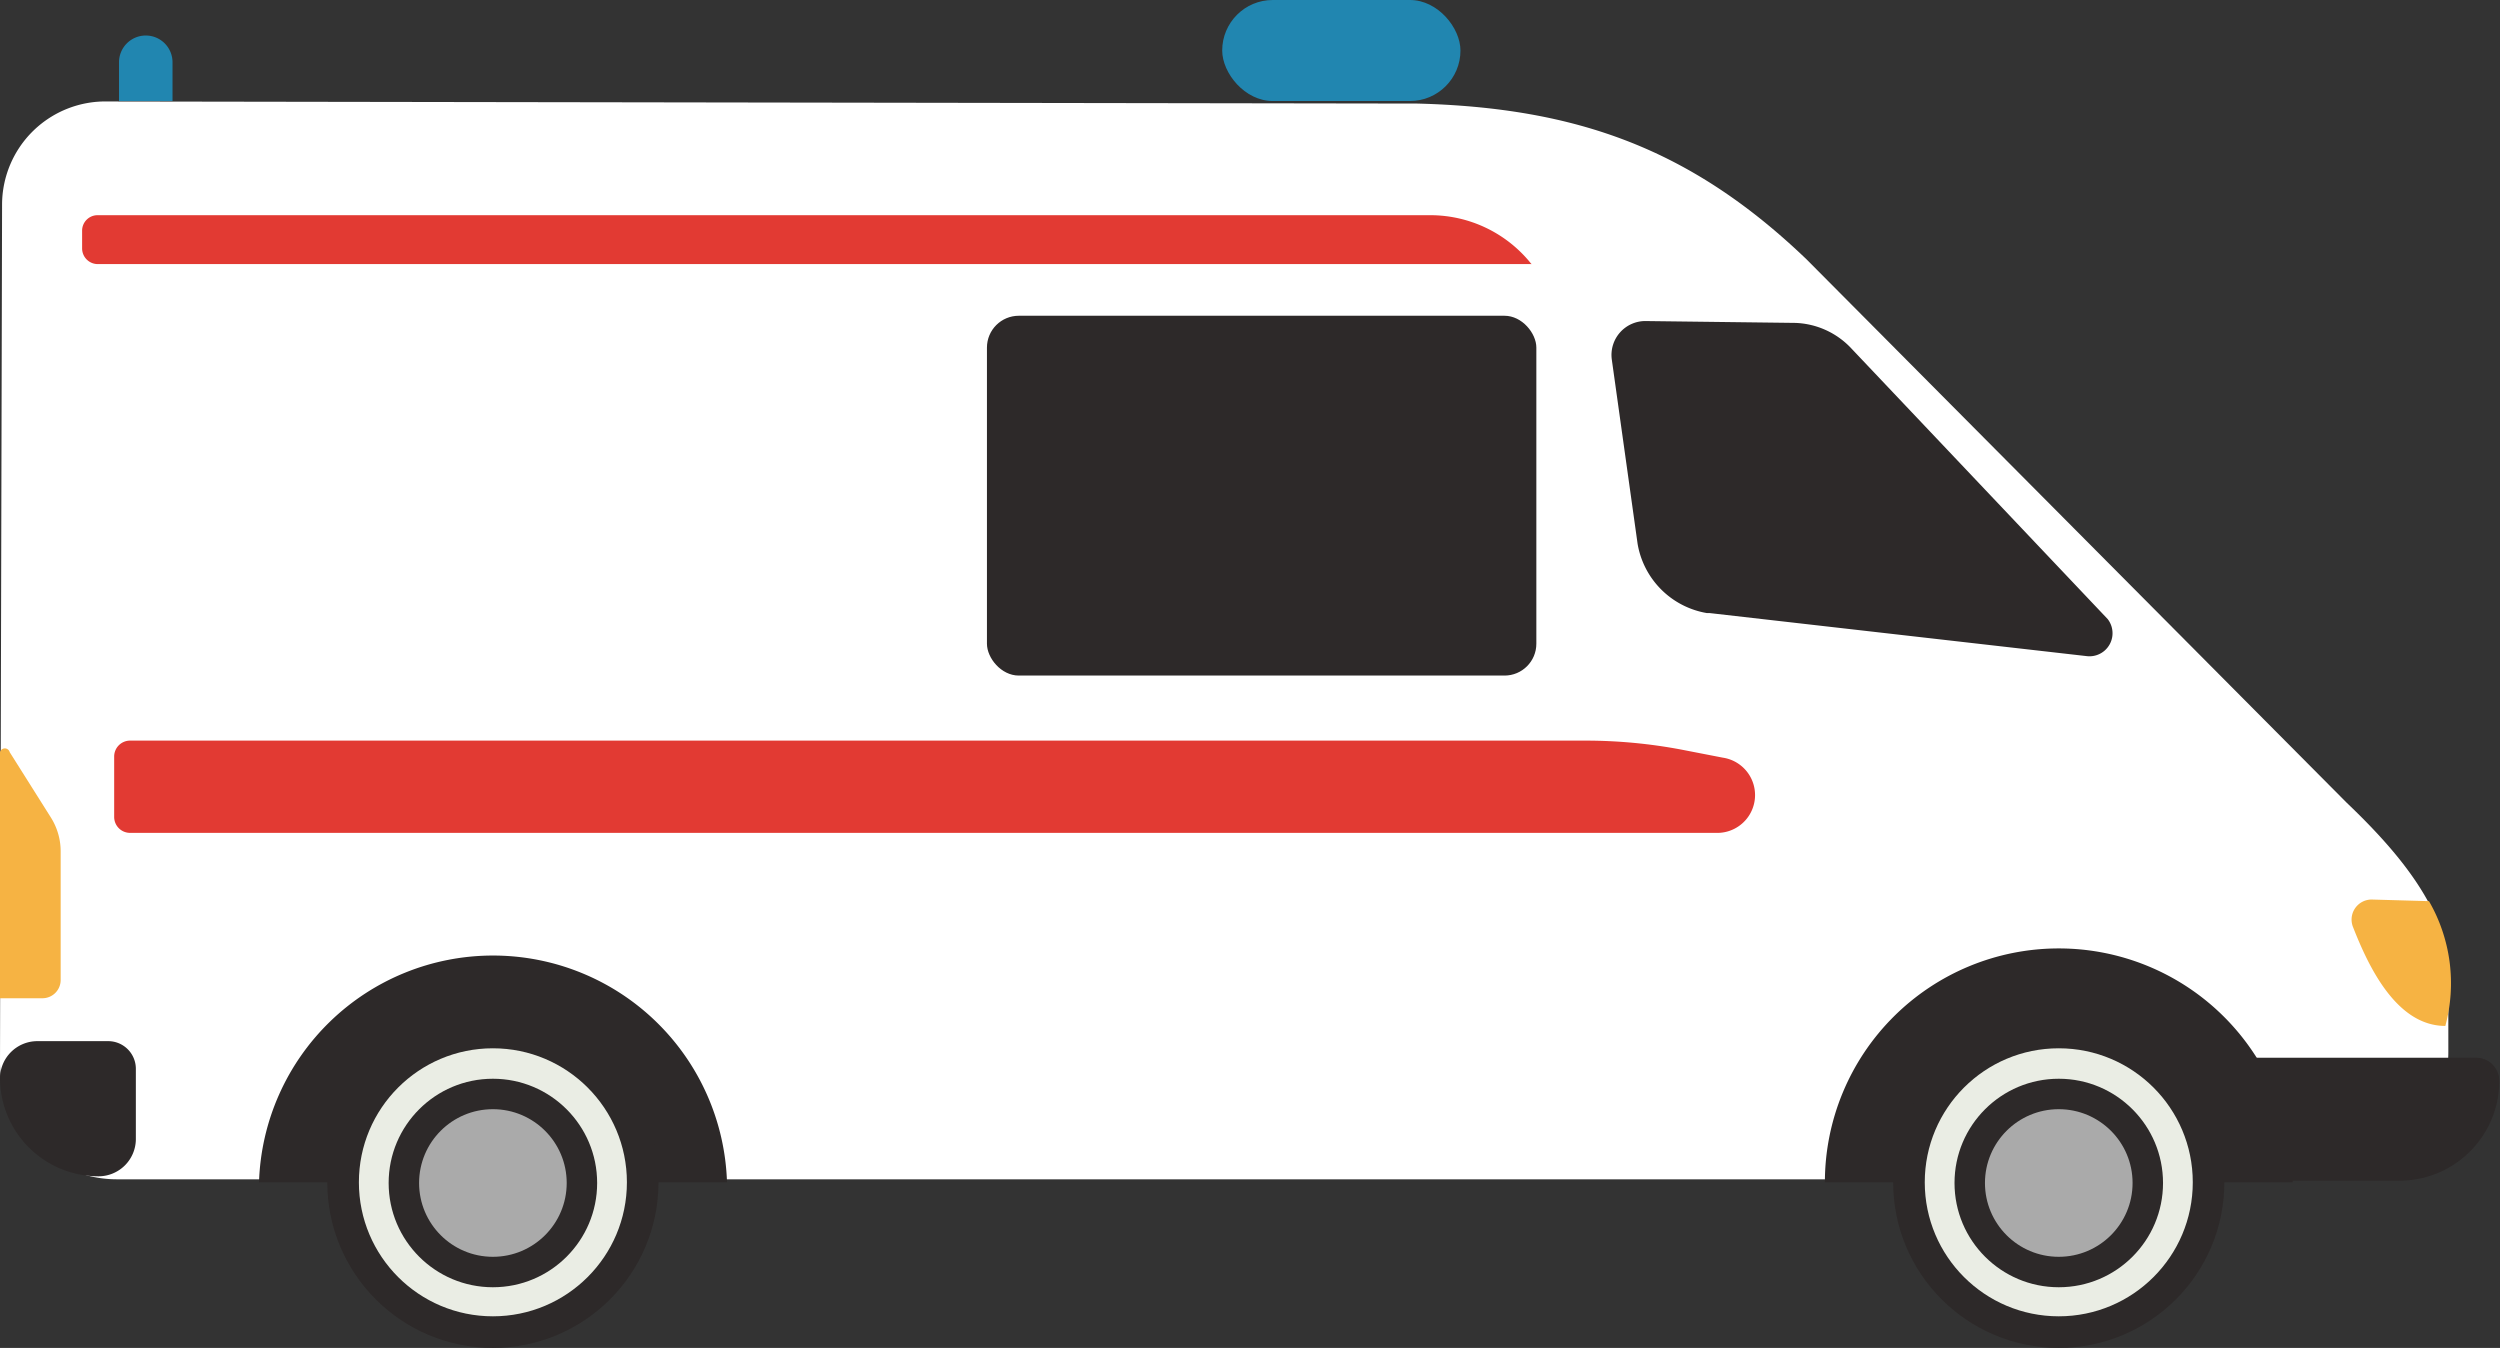
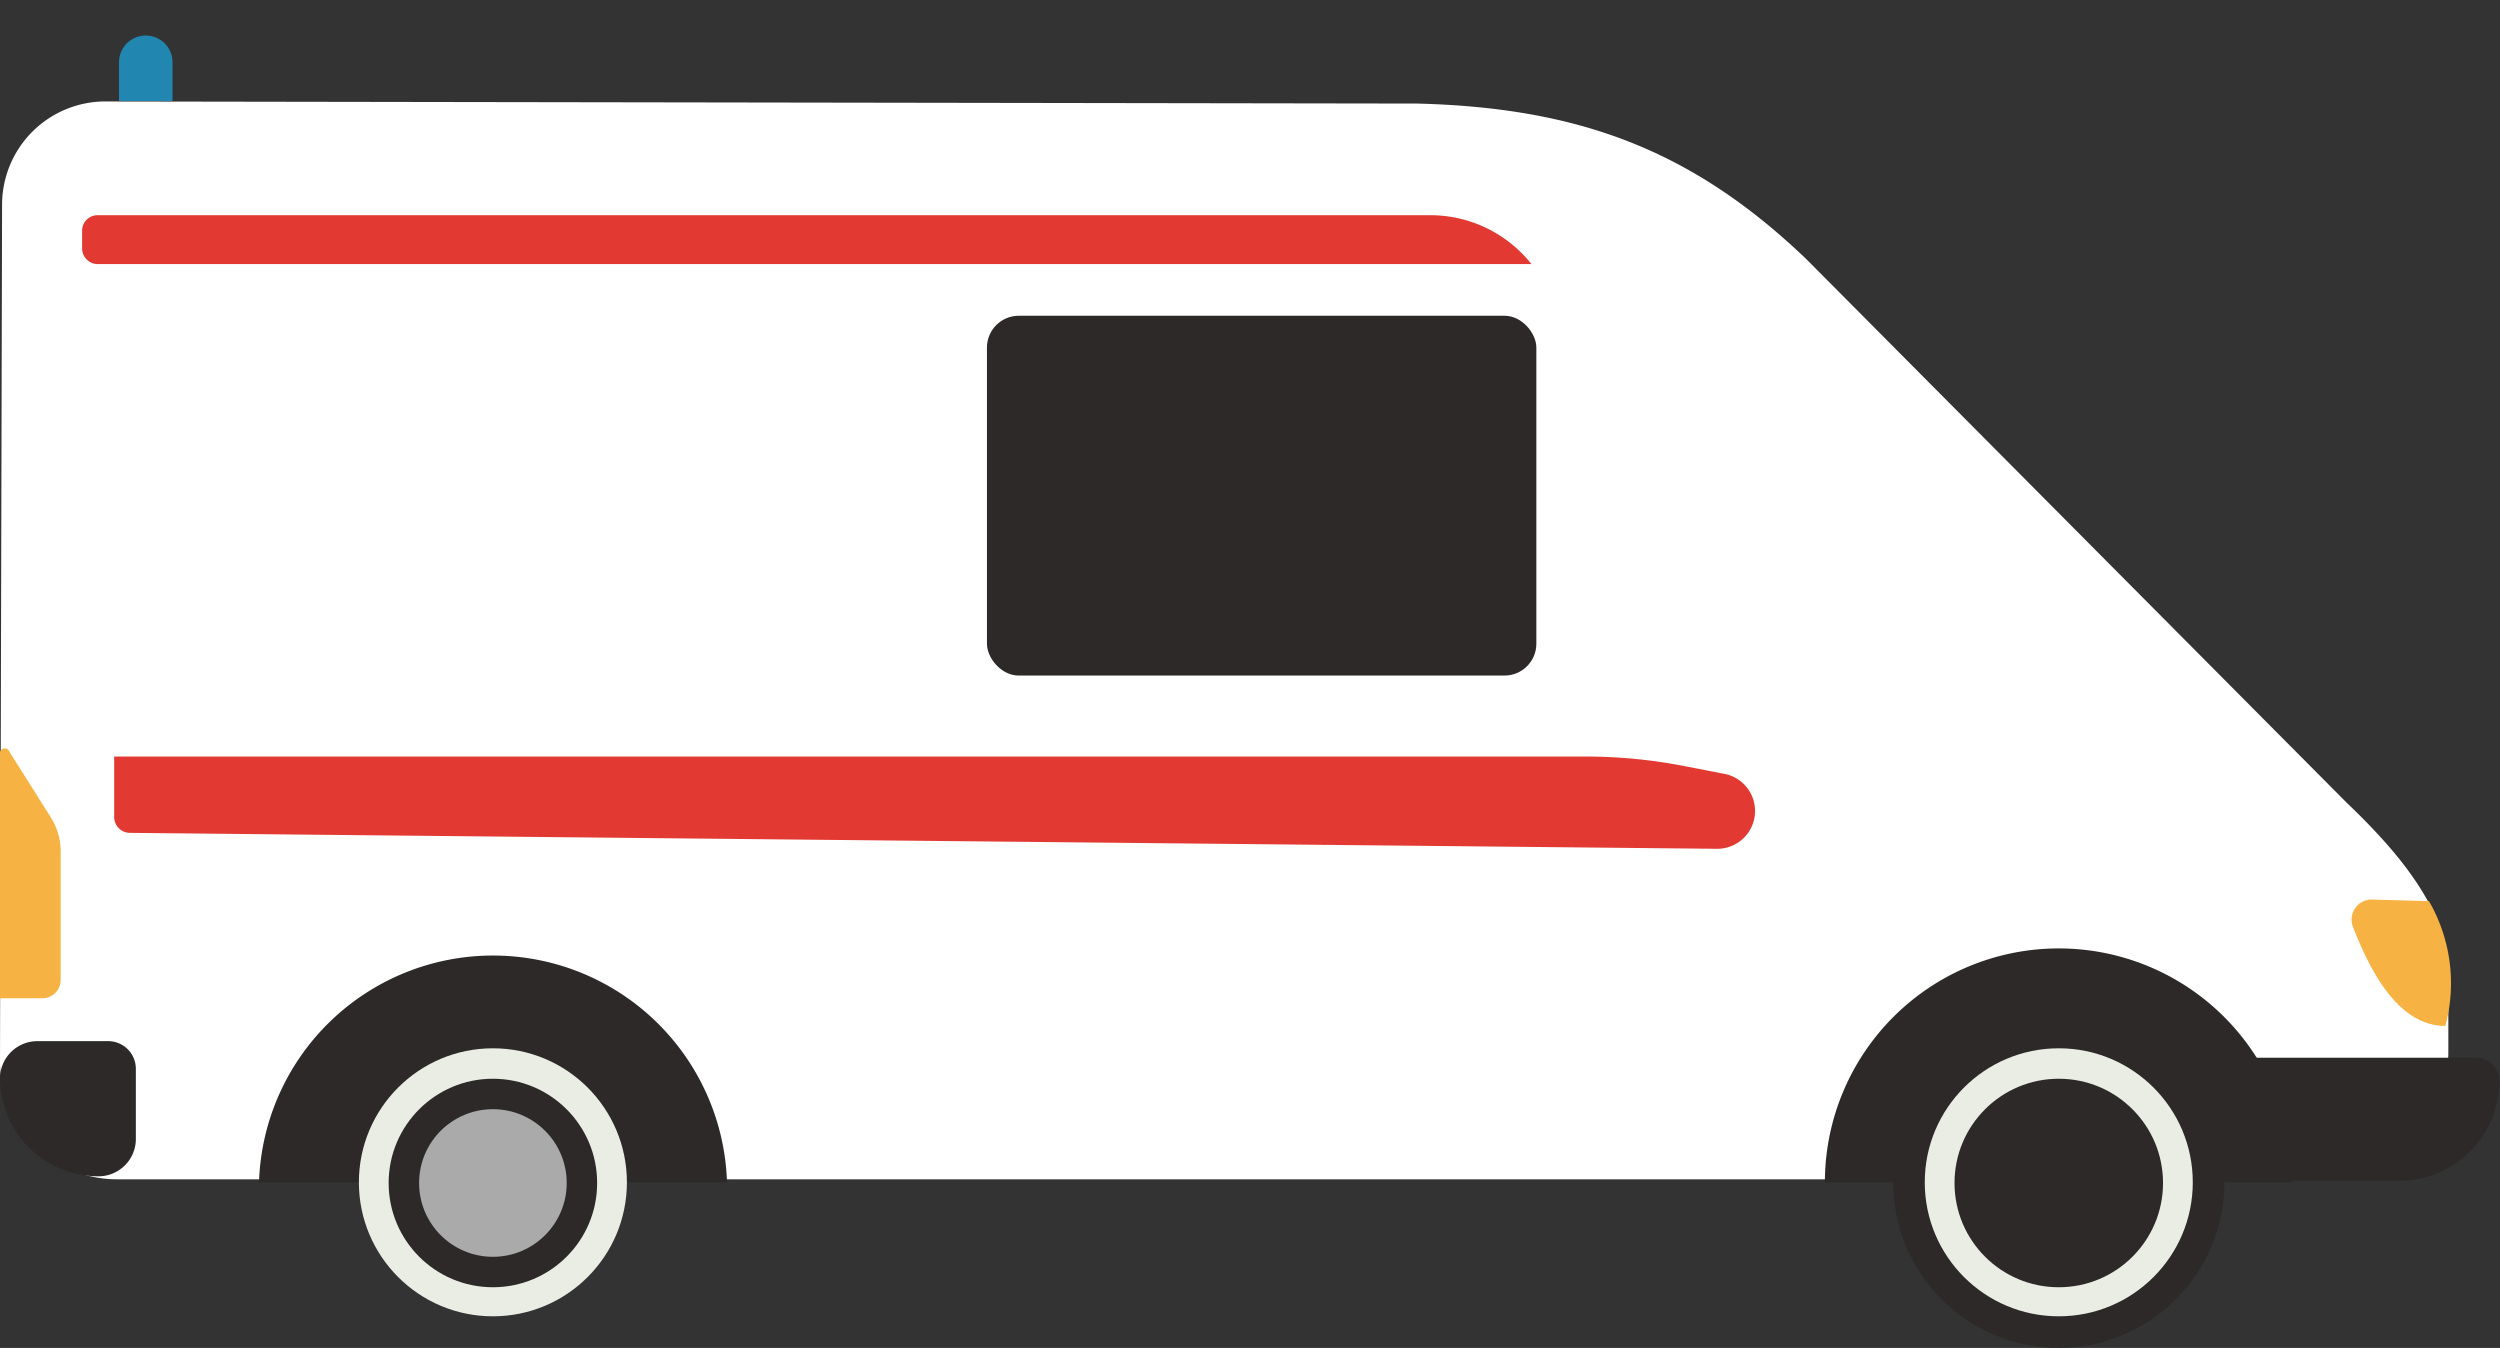
<svg xmlns="http://www.w3.org/2000/svg" viewBox="0 0 108.39 58.44">
  <rect x="0" y="0" width="108.39" height="58.44" fill="#333333" stroke="none" />
  <title>car-24</title>
  <g>
    <g>
      <path d="M101.74,34.8,78.32,11.24c-5-4.79-9.94-6.57-16.87-6.75L4.69,4.4A4.48,4.48,0,0,0,.09,8.87L0,46.05a5.07,5.07,0,0,0,5.13,5.08H99.4c5.07,0,6.75-3.08,6.75-5.53V42.15C106.15,39.37,103.75,36.72,101.74,34.8Z" fill="#fff" />
      <g>
        <path d="M31.52,51.26H11.23a10.15,10.15,0,0,1,20.29,0Z" fill="#2d2929" />
        <g>
-           <circle cx="21.37" cy="51.26" r="7.18" fill="#2d2929" />
          <circle cx="21.37" cy="51.26" r="5.81" fill="#eaede4" />
        </g>
        <circle cx="21.37" cy="51.29" r="4.52" fill="#2d2929" />
        <circle cx="21.37" cy="51.29" r="3.2" fill="#aaa" />
      </g>
      <g>
        <path d="M99.4,51.26H79.12a10.14,10.14,0,0,1,20.28,0Z" fill="#2d2929" />
        <g>
          <circle cx="89.26" cy="51.26" r="7.18" fill="#2d2929" />
          <circle cx="89.26" cy="51.26" r="5.81" fill="#eaede4" />
        </g>
        <circle cx="89.26" cy="51.29" r="4.52" fill="#2d2929" />
-         <circle cx="89.26" cy="51.29" r="3.2" fill="#aaa" />
      </g>
-       <path d="M69.88,15.58l1.12,8a3.67,3.67,0,0,0,3,3h.12L90.5,28.45a1,1,0,0,0,.88-1.61L80.27,15.11A3.49,3.49,0,0,0,77.84,14l-6.45-.08A1.47,1.47,0,0,0,69.88,15.58Z" fill="#2d2929" />
      <path d="M.42,32.61l1.79,2.84a2.75,2.75,0,0,1,.42,1.45v5.59a.79.79,0,0,1-.79.79H0L0,32.72A.2.2,0,0,1,.42,32.61Z" fill="#f6b343" />
      <path d="M105.31,39.07,102.83,39a.87.87,0,0,0-.81,1.2c.6,1.52,1.81,4.28,4,4.28A7.11,7.11,0,0,0,105.31,39.07Z" fill="#f6b343" />
      <rect x="42.79" y="13.69" width="23.82" height="15.6" rx="1.38" ry="1.38" fill="#2d2929" />
      <path d="M66.43,11.45H4.24a.68.68,0,0,1-.68-.68V10a.67.67,0,0,1,.68-.67H62a5.6,5.6,0,0,1,4.39,2.11Z" fill="#e23a33" />
-       <path d="M5.65,36.11a.69.69,0,0,1-.7-.69V32.8a.69.69,0,0,1,.7-.69H68.74a22.37,22.37,0,0,1,4.16.39l1.8.35a1.64,1.64,0,0,1-.31,3.26Z" fill="#e23a33" />
-       <rect x="52.99" width="10.33" height="4.38" rx="2.19" ry="2.19" fill="#2186b0" />
+       <path d="M5.65,36.11a.69.69,0,0,1-.7-.69V32.8H68.74a22.37,22.37,0,0,1,4.16.39l1.8.35a1.64,1.64,0,0,1-.31,3.26Z" fill="#e23a33" />
      <path d="M6.32,1.54h0A1.16,1.16,0,0,1,7.48,2.7V4.38a0,0,0,0,1,0,0H5.16a0,0,0,0,1,0,0V2.7A1.16,1.16,0,0,1,6.32,1.54Z" fill="#2186b0" />
    </g>
    <path d="M1.62,45.14H4.69a1.2,1.2,0,0,1,1.2,1.2v3.07A1.62,1.62,0,0,1,4.27,51h0A4.27,4.27,0,0,1,0,46.76v0a1.62,1.62,0,0,1,1.62-1.62Z" fill="#2d2929" />
    <path d="M97.56,45.86h9.8a1,1,0,0,1,1,1v0a4.33,4.33,0,0,1-4.33,4.33h-6.5a0,0,0,0,1,0,0V45.86a0,0,0,0,1,0,0Z" fill="#2d2929" />
  </g>
</svg>